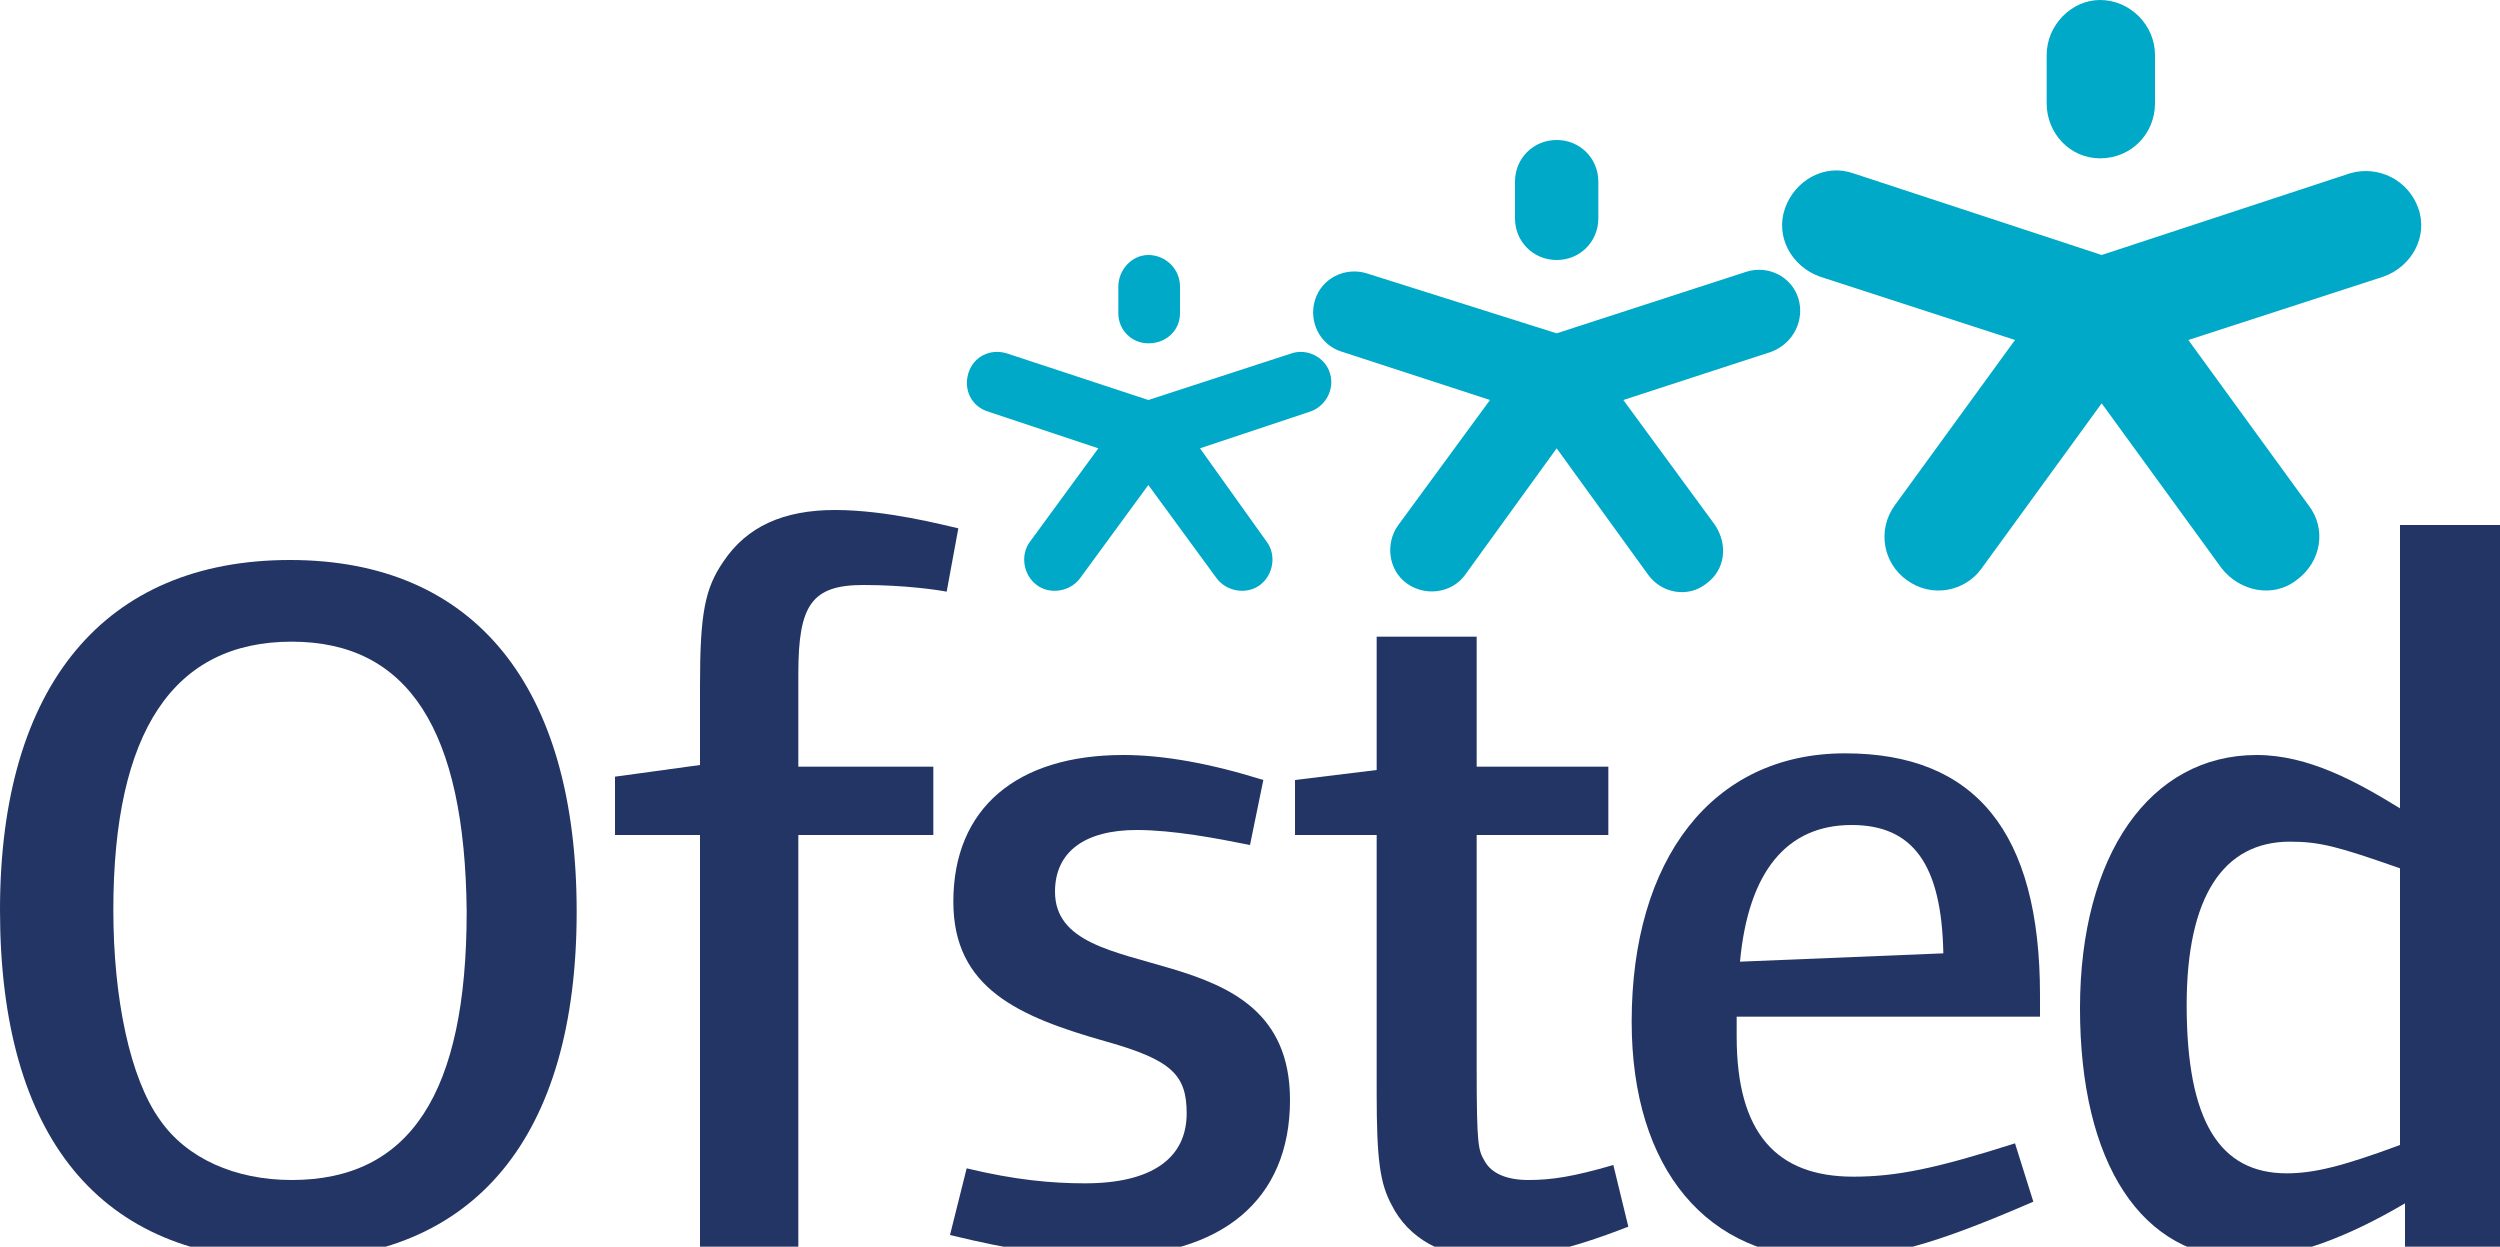
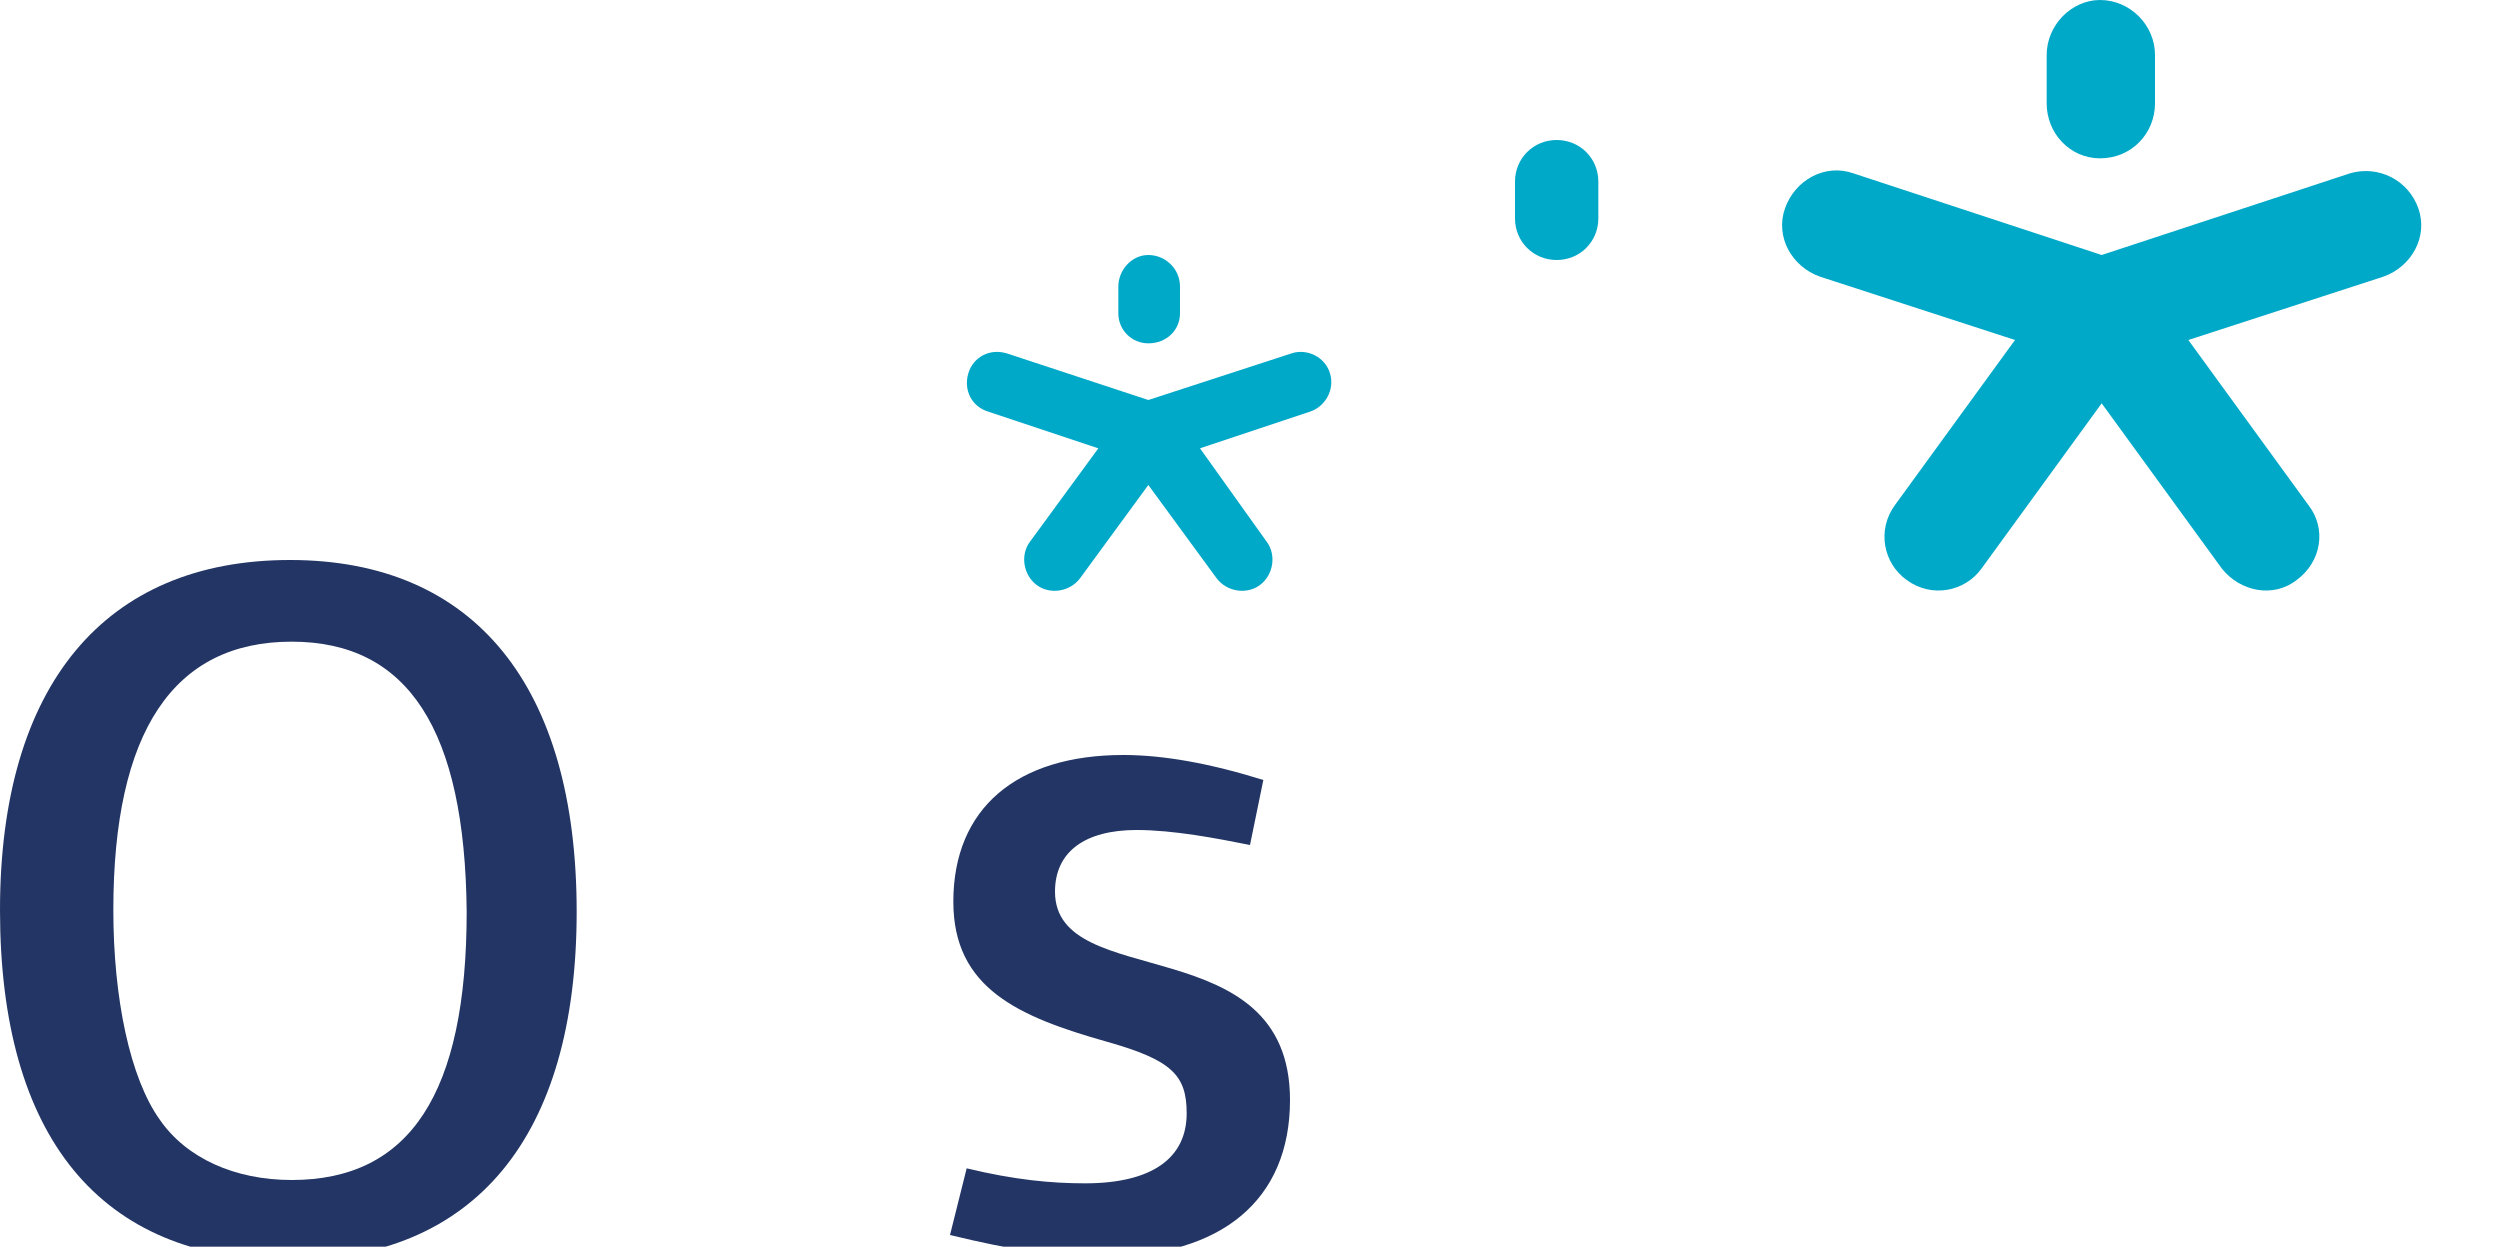
<svg xmlns="http://www.w3.org/2000/svg" version="1.1" id="Layer_1" x="0px" y="0px" viewBox="0 0 150 74.8" style="enable-background:new 0 0 150 74.8;" xml:space="preserve">
  <style type="text/css"> .st0{fill:#223564;} .st1{fill:#00A9C8;} </style>
  <g>
    <path class="st0" d="M17.3,75.6C6,75.6,0,68.2,0,54.6c0-13.5,6.3-21,17.4-21c11.1,0,17.2,7.6,17.2,21.1 C34.6,68.2,28.5,75.6,17.3,75.6 M17.5,38.5c-7.1,0-10.7,5.4-10.7,16.1c0,5.3,1,10.1,2.8,12.6c1.6,2.3,4.5,3.6,7.9,3.6 c7.1,0,10.5-5.2,10.5-16.1C27.9,43.8,24.5,38.5,17.5,38.5" />
-     <path class="st0" d="M56.8,35.5c-0.5-0.1-2.5-0.4-5-0.4c-3.1,0-3.9,1.2-3.9,5.3V46H56v4.1h-8.1v24.8H42V50.1h-5.1v-3.5l5.1-0.7 v-4.8c0-4.3,0.3-5.8,1.4-7.4c1.4-2.1,3.6-3.1,6.7-3.1c3.1,0,6.5,0.9,7.4,1.1L56.8,35.5" />
    <path class="st0" d="M66.2,75.4c-2.9,0-5.5-0.4-9.2-1.3l1-4c2.9,0.7,5.1,0.9,7.1,0.9c4,0,6.1-1.5,6.1-4.2c0-2.3-0.9-3.2-4.8-4.3 c-5.3-1.5-9.2-3.2-9.2-8.4c0-5.6,3.8-8.8,10.2-8.8c2.4,0,5.2,0.5,8.4,1.5L75,50.7c-2-0.4-4.6-0.9-6.8-0.9c-3.1,0-4.9,1.3-4.9,3.7 c0,6.1,14.1,2.1,14.1,12.5C77.4,72,73.3,75.4,66.2,75.4" />
-     <path class="st0" d="M89.4,75.5c-2.8,0-4.9-1.2-5.9-3.2c-0.7-1.3-0.9-2.7-0.9-6.7V50.1h-4.9v-3.3l4.9-0.6v-8h6V46h7.9v4.1h-7.9V64 c0,4.9,0.1,5,0.5,5.7c0.4,0.7,1.3,1.1,2.6,1.1c1.4,0,2.7-0.2,5.1-0.9l0.9,3.7C94.1,75,91.8,75.5,89.4,75.5" />
-     <path class="st0" d="M104.2,61.2v1c0,5.8,2.4,8.4,7,8.4c2.6,0,5-0.5,9.7-2l1.1,3.5c-6,2.6-8.9,3.4-12.4,3.4 c-7.1,0-11.7-5.3-11.7-14.2c0-9.7,4.8-16.1,12.8-16.1c7.8,0,11.7,4.7,11.7,14.5v1.3H104.2 M111.1,49.5c-3.9,0-6.2,2.8-6.7,8.2 l12.2-0.5C116.5,51.9,114.8,49.5,111.1,49.5" />
-     <path class="st0" d="M144.3,74.8v-2.6c-3.4,2-6.7,3.3-9.6,3.3c-6.2,0-9.9-5.7-9.9-15c0-9.2,4.2-15.2,10.6-15.2c3.1,0,6,1.6,8.6,3.2 v-17h6v43.3H144.3 M144,52.1c-3.7-1.3-4.8-1.6-6.6-1.6c-4,0-6.2,3.3-6.2,9.8c0,7,2,10.1,6,10.1c1.6,0,3.3-0.4,6.8-1.7V52.1z" />
    <path class="st1" d="M122.8,3.3c0-1.8,1.5-3.3,3.2-3.3c1.8,0,3.3,1.5,3.3,3.3v2.9c0,1.8-1.4,3.3-3.3,3.3c-1.8,0-3.2-1.5-3.2-3.3 V3.3" />
    <path class="st1" d="M145.1,12.5c-0.6-1.7-2.4-2.6-4.1-2.1l-14.9,4.9l-14.9-4.9c-1.7-0.6-3.5,0.4-4.1,2.1c-0.6,1.7,0.4,3.5,2.1,4.1 l11.7,3.8l-7.2,9.9c-1.1,1.5-0.7,3.5,0.7,4.5c1.5,1.1,3.5,0.7,4.5-0.7l7.2-9.9l7.2,9.9c1.1,1.4,3.1,1.8,4.5,0.7 c1.5-1.1,1.8-3.1,0.7-4.5l-7.2-9.9l11.7-3.8C144.7,16,145.7,14.2,145.1,12.5" />
    <path class="st1" d="M90.9,10.9c0-1.4,1.1-2.5,2.5-2.5c1.4,0,2.5,1.1,2.5,2.5v2.2c0,1.4-1.1,2.5-2.5,2.5c-1.4,0-2.5-1.1-2.5-2.5 V10.9" />
-     <path class="st1" d="M107.9,17.9c-0.4-1.3-1.8-2-3.1-1.6l-11.4,3.7L82,16.4c-1.3-0.4-2.7,0.3-3.1,1.6c-0.4,1.3,0.3,2.7,1.6,3.1 l8.9,2.9l-5.5,7.5c-0.8,1.1-0.6,2.7,0.5,3.5c1.1,0.8,2.7,0.6,3.5-0.5l5.5-7.6l5.5,7.6c0.8,1.1,2.4,1.4,3.5,0.5 c1.1-0.8,1.3-2.3,0.5-3.5L97.4,24l8.9-2.9C107.6,20.6,108.3,19.2,107.9,17.9" />
    <path class="st1" d="M67.1,17.2c0-1,0.8-1.9,1.8-1.9c1,0,1.9,0.8,1.9,1.9v1.6c0,1-0.8,1.8-1.9,1.8c-1,0-1.8-0.8-1.8-1.8V17.2" />
    <path class="st1" d="M79.8,22.4c-0.3-1-1.4-1.5-2.3-1.2L68.9,24l-8.5-2.8c-1-0.3-2,0.2-2.3,1.2c-0.3,1,0.2,2,1.2,2.3l6.6,2.2 l-4.1,5.6c-0.6,0.8-0.4,2,0.4,2.6c0.8,0.6,2,0.4,2.6-0.4l4.1-5.6l4.1,5.6c0.6,0.8,1.8,1,2.6,0.4c0.8-0.6,1-1.8,0.4-2.6L72,26.9 l6.6-2.2C79.5,24.4,80.1,23.4,79.8,22.4" />
  </g>
</svg>